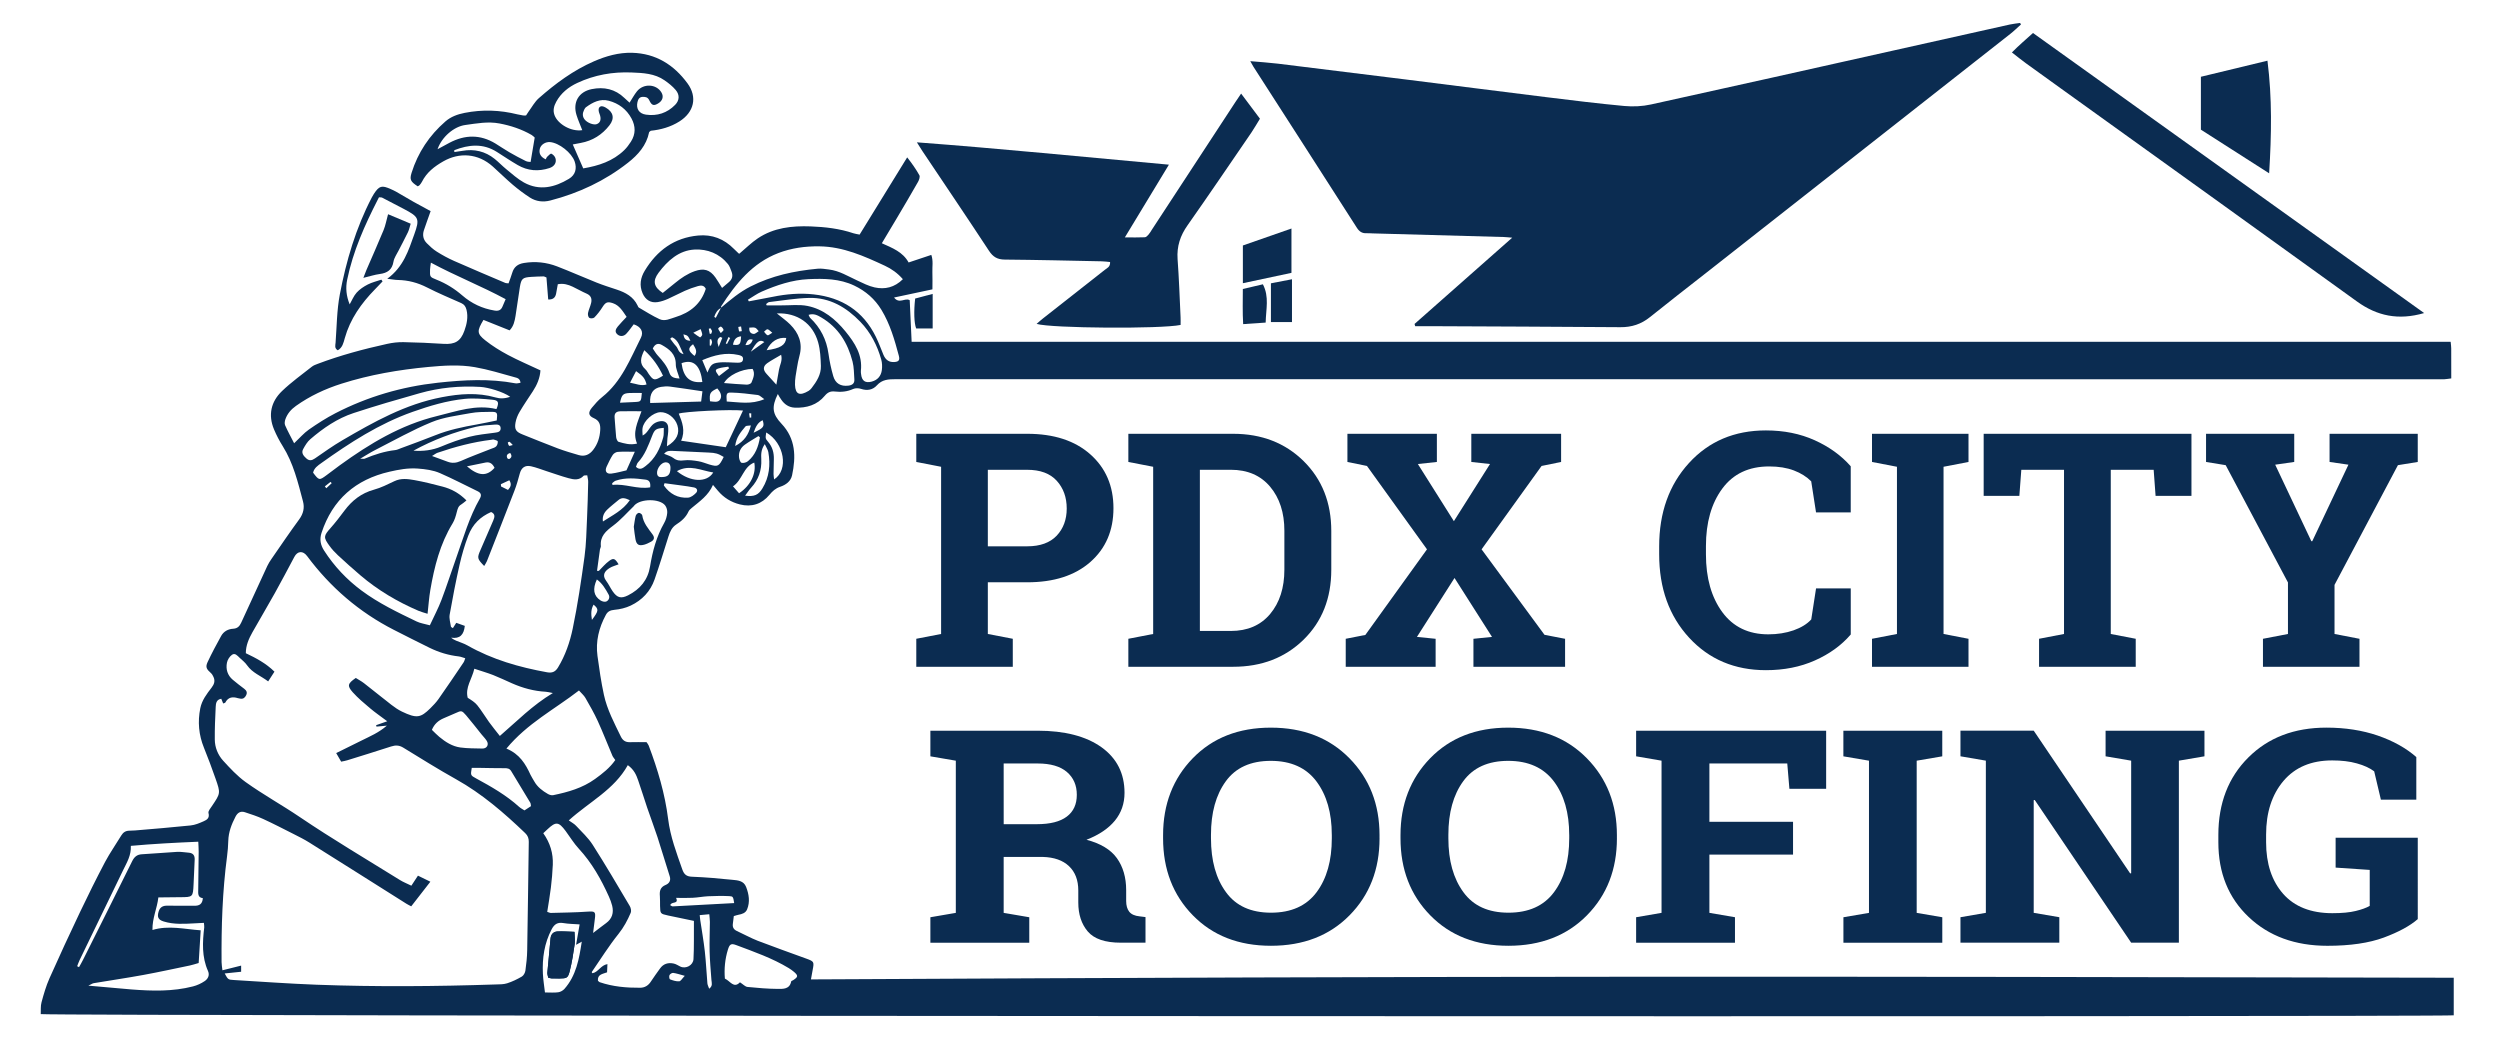
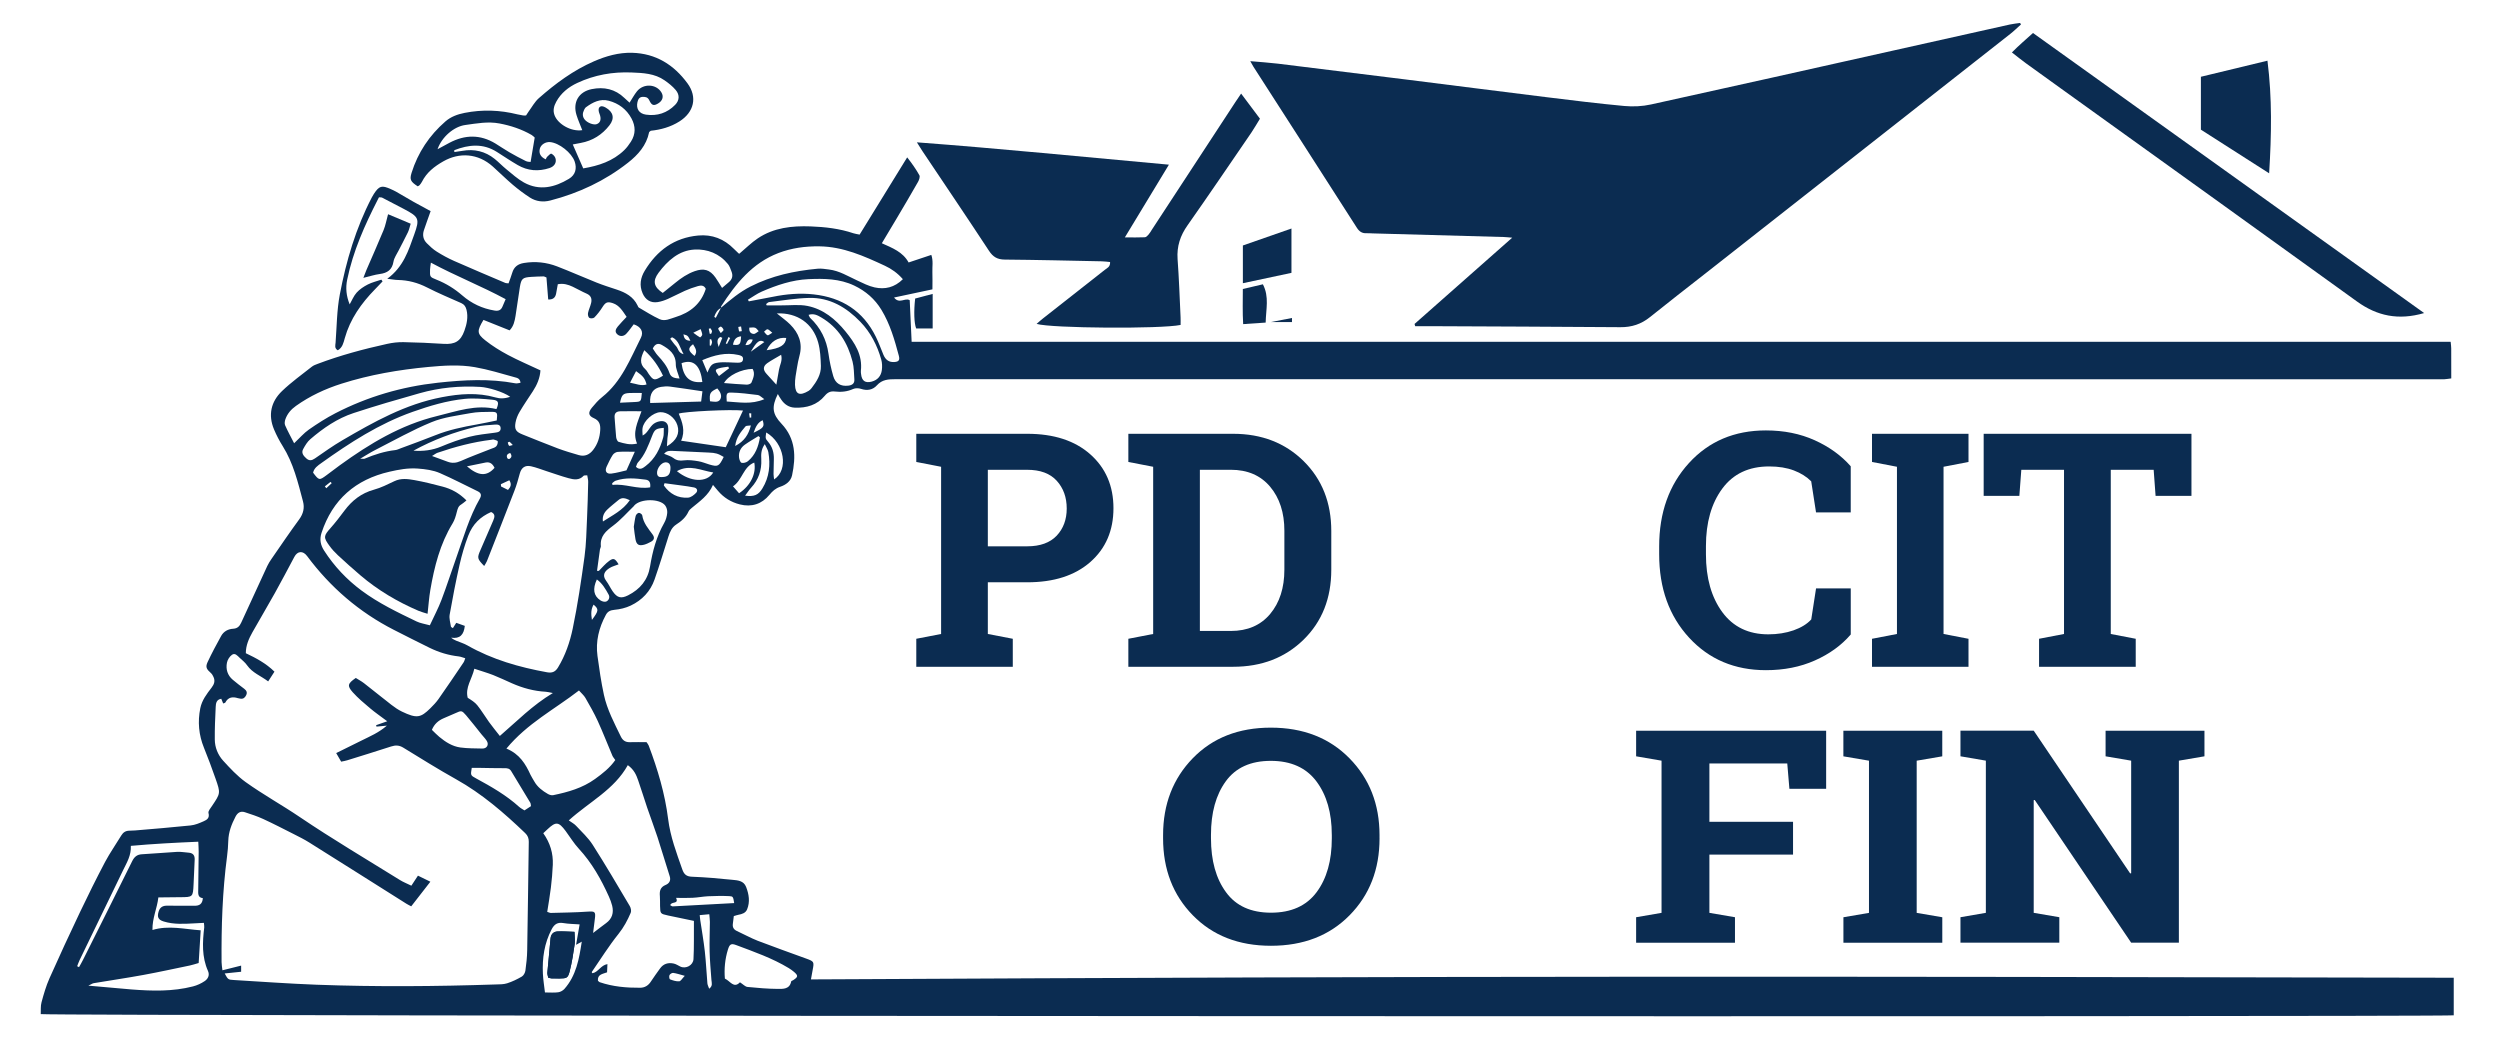
<svg xmlns="http://www.w3.org/2000/svg" version="1.1" id="Layer_1" x="0px" y="0px" width="120px" height="50px" viewBox="8 0 120 50" enable-background="new 8 0 120 50" xml:space="preserve">
  <g>
    <g>
      <g>
        <path fill="#0B2C51" d="M45.336,18.912c-0.309,0.626-0.266,0.959,0.177,1.428c0.68,0.719,0.698,1.578,0.507,2.472     c-0.063,0.294-0.299,0.462-0.571,0.553c-0.223,0.075-0.37,0.209-0.519,0.39c-0.366,0.443-0.854,0.599-1.417,0.457     c-0.417-0.105-0.774-0.323-1.054-0.656c-0.067-0.079-0.133-0.158-0.236-0.281c-0.218,0.506-0.636,0.787-1.018,1.105     c-0.06,0.05-0.126,0.106-0.157,0.174c-0.125,0.276-0.338,0.462-0.586,0.621c-0.213,0.137-0.306,0.351-0.378,0.581     c-0.217,0.689-0.428,1.379-0.666,2.061c-0.2,0.572-0.6,0.992-1.142,1.25c-0.241,0.115-0.519,0.181-0.787,0.205     c-0.197,0.019-0.319,0.078-0.408,0.242c-0.334,0.617-0.497,1.273-0.402,1.973c0.085,0.623,0.175,1.248,0.308,1.863     c0.153,0.711,0.497,1.354,0.812,2.004c0.091,0.188,0.224,0.277,0.434,0.271c0.261-0.008,0.523-0.002,0.799-0.002     c0.036,0.055,0.082,0.104,0.104,0.162c0.433,1.143,0.782,2.314,0.934,3.529c0.105,0.846,0.402,1.625,0.679,2.416     c0.087,0.25,0.208,0.346,0.479,0.354c0.643,0.024,1.285,0.082,1.925,0.147c0.254,0.025,0.543,0.039,0.66,0.343     c0.136,0.352,0.195,0.713,0.048,1.075c-0.072,0.177-0.242,0.228-0.416,0.261c-0.063,0.012-0.125,0.034-0.223,0.063     c-0.015,0.121-0.03,0.248-0.046,0.373c-0.022,0.164,0.042,0.273,0.196,0.344c0.334,0.152,0.657,0.334,0.999,0.468     c0.772,0.297,1.553,0.571,2.33,0.856c0.373,0.135,0.382,0.152,0.307,0.541c-0.027,0.139-0.051,0.279-0.083,0.457     c31.205-0.168,47.663-0.146,78.854-0.08c0,0.615,0,1.245,0,1.804c-0.324,0.086-115.401,0.038-115.824-0.058     c0.01-0.185-0.012-0.384,0.037-0.564c0.106-0.393,0.219-0.787,0.383-1.156c0.474-1.066,0.966-2.127,1.469-3.184     c0.384-0.805,0.78-1.605,1.197-2.396c0.233-0.438,0.524-0.851,0.781-1.276c0.091-0.15,0.211-0.226,0.384-0.228     c0.092-0.002,0.184-0.004,0.276-0.012c0.889-0.076,1.779-0.146,2.667-0.24c0.216-0.022,0.43-0.113,0.631-0.203     c0.15-0.067,0.292-0.153,0.227-0.394c-0.025-0.09,0.096-0.229,0.167-0.336c0.411-0.612,0.418-0.612,0.17-1.319     c-0.174-0.496-0.357-0.99-0.555-1.478c-0.25-0.615-0.306-1.246-0.176-1.895c0.078-0.387,0.313-0.691,0.545-0.992     c0.124-0.162,0.176-0.32,0.09-0.508c-0.031-0.068-0.069-0.141-0.124-0.188c-0.212-0.188-0.271-0.287-0.161-0.525     c0.198-0.426,0.423-0.842,0.651-1.256c0.123-0.221,0.332-0.334,0.584-0.348c0.199-0.013,0.301-0.119,0.379-0.291     c0.413-0.908,0.832-1.814,1.252-2.72c0.055-0.118,0.126-0.229,0.201-0.338c0.441-0.64,0.877-1.28,1.335-1.906     c0.196-0.269,0.259-0.55,0.179-0.854c-0.242-0.914-0.461-1.836-0.973-2.653c-0.16-0.255-0.301-0.525-0.418-0.803     c-0.292-0.695-0.148-1.334,0.383-1.843c0.444-0.426,0.95-0.788,1.434-1.171c0.08-0.063,0.185-0.1,0.283-0.137     c1.084-0.409,2.201-0.708,3.33-0.957c0.255-0.056,0.521-0.088,0.781-0.083c0.644,0.011,1.287,0.041,1.929,0.082     c0.541,0.034,0.815-0.12,0.997-0.627c0.116-0.323,0.188-0.655,0.103-1.004c-0.038-0.153-0.104-0.258-0.252-0.324     c-0.551-0.245-1.109-0.478-1.646-0.753c-0.445-0.228-0.903-0.348-1.398-0.358c-0.137-0.002-0.273-0.03-0.509-0.058     c0.782-0.572,1.021-1.362,1.293-2.121c0.277-0.768,0.225-0.848-0.498-1.231c-0.348-0.185-0.698-0.365-1.048-0.546     c-0.021-0.011-0.052-0.005-0.145-0.013c-0.003,0.006-0.027,0.054-0.052,0.102c-0.63,1.231-1.194,2.488-1.474,3.853     c-0.08,0.392-0.047,0.777,0.12,1.185c0.109-0.19,0.191-0.406,0.335-0.565c0.145-0.161,0.34-0.29,0.535-0.39     c0.203-0.104,0.433-0.157,0.651-0.232c0.019,0.028,0.038,0.057,0.057,0.085c-0.121,0.126-0.24,0.254-0.362,0.378     c-0.659,0.674-1.194,1.426-1.451,2.346c-0.064,0.23-0.112,0.456-0.336,0.582c-0.171-0.099-0.115-0.245-0.106-0.363     c0.058-0.773,0.059-1.558,0.203-2.314c0.308-1.615,0.769-3.19,1.536-4.659c0.03-0.058,0.063-0.115,0.099-0.17     c0.255-0.391,0.381-0.426,0.811-0.231c0.084,0.038,0.169,0.074,0.249,0.12c0.285,0.164,0.566,0.333,0.853,0.495     c0.272,0.153,0.55,0.299,0.812,0.442c-0.112,0.318-0.223,0.616-0.323,0.917c-0.077,0.231-0.034,0.449,0.138,0.622     c0.147,0.148,0.303,0.295,0.479,0.405c0.266,0.167,0.545,0.32,0.832,0.447c0.816,0.361,1.64,0.707,2.461,1.057     c0.034,0.015,0.076,0.01,0.153,0.019c0.059-0.166,0.125-0.333,0.176-0.505c0.084-0.286,0.272-0.426,0.564-0.473     c0.547-0.089,1.08-0.032,1.59,0.164c0.637,0.245,1.261,0.524,1.896,0.777c0.316,0.126,0.643,0.229,0.966,0.336     c0.423,0.14,0.798,0.34,1.002,0.766c0.017,0.036,0.032,0.082,0.062,0.099c0.327,0.19,0.648,0.396,0.99,0.554     c0.256,0.119,0.512-0.021,0.764-0.097c0.711-0.217,1.227-0.635,1.457-1.358c-0.087-0.184-0.241-0.169-0.377-0.131     c-0.213,0.06-0.424,0.136-0.627,0.226c-0.276,0.122-0.542,0.27-0.818,0.391c-0.155,0.068-0.32,0.125-0.487,0.151     c-0.334,0.053-0.587-0.109-0.722-0.418c-0.168-0.385-0.104-0.75,0.103-1.091c0.585-0.968,1.417-1.581,2.564-1.687     c0.664-0.062,1.242,0.161,1.714,0.641c0.073,0.075,0.149,0.147,0.227,0.218c0.018,0.016,0.047,0.018,0.034,0.013     c0.305-0.256,0.575-0.527,0.886-0.736c0.766-0.514,1.642-0.607,2.534-0.574c0.696,0.026,1.389,0.105,2.056,0.33     c0.086,0.029,0.178,0.039,0.297,0.064c0.752-1.221,1.502-2.437,2.283-3.707c0.234,0.294,0.424,0.57,0.586,0.858     c0.041,0.073-0.014,0.228-0.066,0.32c-0.324,0.571-0.66,1.136-0.994,1.702c-0.24,0.404-0.482,0.807-0.742,1.242     c0.507,0.228,1.008,0.417,1.285,0.923c0.377-0.126,0.721-0.241,1.09-0.364c0.1,0.286,0.041,0.561,0.051,0.829     c0.01,0.262,0.002,0.524,0.002,0.825c-0.609,0.13-1.203,0.256-1.842,0.392c0.253,0.332,0.527-0.006,0.752,0.129     c0.029,0.642,0.06,1.293,0.092,1.996c24.65,0,49.254,0,73.873,0c0.014,0.14,0.027,0.229,0.027,0.318     c0.002,0.472,0.002,0.943,0.002,1.44c-0.131,0.016-0.229,0.035-0.33,0.04c-0.131,0.006-0.264,0.001-0.395,0.001     c-24.652,0-49.304,0-73.956-0.003c-0.336,0-0.638,0.014-0.889,0.295c-0.195,0.218-0.466,0.269-0.762,0.169     c-0.113-0.038-0.268-0.043-0.372,0.004c-0.288,0.131-0.582,0.159-0.886,0.123c-0.201-0.024-0.343,0.039-0.477,0.2     c-0.372,0.451-0.88,0.597-1.443,0.575c-0.279-0.011-0.498-0.156-0.653-0.389C45.439,19.103,45.392,19.01,45.336,18.912z      M42.609,14.771c0.446-0.377,0.884-0.748,1.421-1.021c1.019-0.517,2.096-0.747,3.214-0.852c0.18-0.017,0.366,0.016,0.547,0.038     c0.495,0.06,0.911,0.322,1.352,0.525c0.273,0.126,0.548,0.271,0.838,0.334c0.494,0.108,0.955,0.006,1.357-0.394     c-0.257-0.294-0.545-0.497-0.863-0.645c-1.001-0.465-2.004-0.917-3.145-0.932c-0.68-0.009-1.338,0.081-1.967,0.322     c-1.254,0.482-2.047,1.471-2.747,2.556c-0.012,0.018,0,0.05,0.001,0.076c-0.188,0.092-0.275,0.253-0.333,0.433     c0.024,0.016,0.049,0.031,0.074,0.046C42.442,15.096,42.525,14.933,42.609,14.771z M30.332,31.596     c-0.116-0.033-0.213-0.076-0.313-0.088c-0.489-0.055-0.952-0.195-1.392-0.41c-0.577-0.283-1.15-0.574-1.722-0.865     c-1.668-0.852-3.048-2.043-4.165-3.543c-0.2-0.268-0.46-0.246-0.612,0.041c-0.308,0.58-0.614,1.16-0.933,1.734     c-0.352,0.631-0.722,1.252-1.077,1.881c-0.173,0.31-0.318,0.629-0.319,1.008c0.495,0.236,0.968,0.484,1.375,0.886     c-0.098,0.151-0.188,0.291-0.302,0.467c-0.356-0.269-0.758-0.41-1.011-0.772c-0.096-0.14-0.235-0.246-0.36-0.363     c-0.104-0.098-0.222-0.248-0.367-0.141c-0.114,0.081-0.214,0.237-0.241,0.379c-0.061,0.313,0.026,0.604,0.278,0.817     c0.179,0.154,0.369,0.295,0.556,0.438c0.106,0.082,0.153,0.175,0.088,0.306c-0.058,0.119-0.141,0.188-0.28,0.164     c-0.039-0.007-0.079-0.013-0.116-0.023c-0.252-0.079-0.465-0.053-0.602,0.207c-0.013,0.025-0.064,0.029-0.104,0.048     c-0.032-0.078-0.061-0.148-0.092-0.226c-0.233,0.037-0.259,0.217-0.267,0.383c-0.025,0.522-0.05,1.05-0.044,1.574     c0.004,0.377,0.146,0.731,0.397,1.01c0.333,0.365,0.678,0.738,1.078,1.027c0.841,0.604,1.751,1.104,2.611,1.687     c1.566,1.059,3.197,2.021,4.803,3.02c0.152,0.096,0.321,0.16,0.547,0.271c0.109-0.166,0.21-0.32,0.316-0.482     c0.232,0.113,0.403,0.197,0.596,0.291c-0.322,0.414-0.616,0.793-0.919,1.182c-0.096-0.051-0.166-0.084-0.231-0.125     c-1.556-0.98-3.109-1.965-4.667-2.941c-0.233-0.146-0.481-0.27-0.728-0.395c-0.491-0.248-0.98-0.502-1.48-0.732     c-0.284-0.131-0.584-0.229-0.883-0.326c-0.202-0.063-0.344,0.019-0.446,0.216c-0.189,0.364-0.334,0.737-0.346,1.157     c-0.007,0.25-0.026,0.5-0.059,0.746c-0.223,1.687-0.277,3.379-0.263,5.074c0.001,0.123,0.024,0.244,0.041,0.396     c0.328-0.082,0.601-0.15,0.898-0.225c0,0.112,0,0.196,0,0.295c-0.267,0.026-0.517,0.055-0.789,0.082     c0.158,0.289,0.157,0.299,0.441,0.315c1.324,0.08,2.648,0.176,3.973,0.226c2.864,0.106,5.729,0.082,8.593-0.013     c0.184-0.006,0.376,0,0.547-0.055c0.246-0.078,0.484-0.193,0.708-0.324c0.086-0.049,0.157-0.183,0.172-0.285     c0.046-0.325,0.081-0.653,0.086-0.979c0.031-1.734,0.05-3.469,0.076-5.203c0.002-0.166-0.044-0.297-0.171-0.418     c-1.017-0.975-2.076-1.891-3.316-2.584c-0.858-0.479-1.693-1.002-2.532-1.516c-0.199-0.123-0.375-0.13-0.593-0.058     c-0.698,0.229-1.402,0.442-2.104,0.662c-0.085,0.026-0.174,0.041-0.29,0.065c-0.08-0.137-0.154-0.268-0.238-0.412     c0.437-0.217,0.836-0.41,1.233-0.61c0.395-0.197,0.806-0.367,1.2-0.707c-0.214,0.021-0.356,0.032-0.499,0.047     c-0.006-0.022-0.012-0.047-0.018-0.069c0.153-0.054,0.306-0.107,0.534-0.188c-0.323-0.242-0.582-0.42-0.82-0.621     c-0.29-0.244-0.584-0.49-0.836-0.771c-0.279-0.313-0.241-0.42,0.147-0.687c0.125,0.08,0.265,0.153,0.389,0.248     c0.282,0.215,0.553,0.444,0.835,0.66c0.324,0.243,0.63,0.534,0.991,0.707c0.709,0.34,0.898,0.299,1.362-0.158     c0.14-0.14,0.279-0.283,0.391-0.442c0.408-0.58,0.805-1.169,1.202-1.757C30.287,31.746,30.299,31.68,30.332,31.596z      M36.188,22.816c-0.099,0.009-0.153-0.002-0.172,0.019c-0.213,0.235-0.478,0.187-0.73,0.117     c-0.354-0.097-0.699-0.223-1.049-0.335c-0.25-0.081-0.495-0.18-0.75-0.236c-0.292-0.064-0.464,0.074-0.539,0.355     c-0.074,0.278-0.154,0.557-0.257,0.825c-0.434,1.127-0.877,2.25-1.319,3.375c-0.032,0.078-0.084,0.15-0.131,0.232     c-0.338-0.35-0.344-0.387-0.179-0.766c0.204-0.469,0.403-0.941,0.611-1.41c0.077-0.174,0.107-0.323-0.1-0.415     c-0.515,0.228-0.884,0.578-1.098,1.139c-0.173,0.451-0.309,0.923-0.416,1.394c-0.18,0.793-0.334,1.592-0.475,2.393     c-0.032,0.184,0.033,0.385,0.061,0.576c0.003,0.023,0.053,0.041,0.094,0.072c0.054-0.086,0.101-0.16,0.162-0.256     c0.146,0.053,0.284,0.104,0.41,0.147c-0.047,0.428-0.231,0.629-0.656,0.567c0.088,0.074,0.164,0.109,0.241,0.144     c0.181,0.076,0.373,0.131,0.542,0.228c1.192,0.678,2.485,1.047,3.824,1.289c0.241,0.043,0.393-0.021,0.521-0.229     c0.353-0.58,0.572-1.22,0.707-1.865c0.238-1.143,0.408-2.301,0.567-3.457c0.084-0.608,0.091-1.23,0.121-1.845     c0.027-0.578,0.042-1.155,0.055-1.733C36.237,23.041,36.207,22.941,36.188,22.816z M38.078,15.209     c-0.195-0.283-0.345-0.549-0.656-0.655c-0.269-0.092-0.358-0.045-0.509,0.195c-0.11,0.176-0.241,0.343-0.385,0.491     c-0.044,0.046-0.188,0.055-0.242,0.017c-0.052-0.036-0.077-0.16-0.061-0.235c0.034-0.165,0.114-0.32,0.151-0.485     c0.044-0.198-0.009-0.354-0.221-0.444c-0.229-0.098-0.444-0.228-0.67-0.333c-0.214-0.099-0.436-0.169-0.71-0.118     c-0.027,0.155-0.052,0.307-0.083,0.458c-0.039,0.191-0.152,0.284-0.378,0.275c-0.03-0.373-0.058-0.721-0.084-1.057     c-0.071-0.026-0.107-0.052-0.143-0.051c-0.197,0.004-0.394,0.01-0.59,0.023c-0.408,0.027-0.474,0.08-0.541,0.477     c-0.078,0.466-0.133,0.936-0.211,1.402c-0.041,0.242-0.088,0.488-0.284,0.688c-0.425-0.17-0.845-0.338-1.254-0.502     c-0.316,0.525-0.322,0.657,0.086,0.981c0.336,0.268,0.709,0.498,1.089,0.701c0.496,0.264,1.016,0.484,1.56,0.74     c-0.023,0.364-0.162,0.694-0.366,1.005c-0.216,0.33-0.439,0.655-0.639,0.994c-0.091,0.155-0.162,0.334-0.193,0.51     c-0.057,0.329,0.028,0.445,0.342,0.569c0.561,0.222,1.119,0.454,1.684,0.666c0.331,0.124,0.672,0.224,1.012,0.323     c0.287,0.083,0.514-0.021,0.692-0.252c0.216-0.281,0.318-0.604,0.337-0.951c0.013-0.244-0.028-0.449-0.307-0.57     c-0.265-0.115-0.28-0.274-0.093-0.502c0.15-0.182,0.308-0.364,0.492-0.51c0.936-0.743,1.346-1.828,1.859-2.844     c0.148-0.292-0.002-0.538-0.344-0.649c-0.117,0.151-0.225,0.316-0.359,0.456c-0.129,0.135-0.304,0.135-0.424,0.028     c-0.151-0.133-0.069-0.268,0.021-0.381C37.778,15.519,37.919,15.382,38.078,15.209z M38.135,36.727     c-0.656,1.181-1.833,1.748-2.834,2.652c0.139,0.1,0.261,0.162,0.348,0.256c0.277,0.297,0.585,0.578,0.802,0.918     c0.615,0.963,1.193,1.949,1.776,2.934c0.054,0.089,0.086,0.238,0.048,0.326c-0.154,0.359-0.333,0.699-0.587,1.015     c-0.466,0.58-0.861,1.217-1.285,1.832c-0.003,0.004,0.01,0.021,0.029,0.055c0.283-0.043,0.403-0.387,0.725-0.438     c-0.007,0.151-0.012,0.276-0.018,0.395c-0.222,0.082-0.466,0.1-0.439,0.402c0.028,0.023,0.054,0.061,0.088,0.072     c0.629,0.215,1.282,0.271,1.941,0.266c0.222-0.002,0.396-0.109,0.52-0.307c0.133-0.211,0.287-0.408,0.429-0.613     c0.164-0.234,0.395-0.299,0.659-0.242c0.111,0.023,0.213,0.094,0.319,0.145c0.267,0.127,0.613-0.061,0.631-0.354     c0.018-0.289,0.017-0.578,0.02-0.867c0.003-0.313,0.001-0.625,0.001-0.971c-0.421-0.089-0.831-0.171-1.239-0.259     c-0.376-0.082-0.376-0.086-0.386-0.459c-0.004-0.157,0.004-0.315-0.009-0.473c-0.021-0.24,0.016-0.428,0.277-0.535     c0.161-0.065,0.264-0.203,0.196-0.416c-0.201-0.623-0.383-1.252-0.586-1.875c-0.155-0.475-0.334-0.94-0.495-1.414     c-0.148-0.434-0.279-0.875-0.432-1.309C38.544,37.201,38.438,36.947,38.135,36.727z M32.308,35.932     c0.631,0.258,0.919,0.738,1.158,1.262c0.049,0.105,0.119,0.203,0.176,0.308c0.152,0.274,0.393,0.457,0.656,0.608     c0.073,0.043,0.177,0.074,0.256,0.058c0.711-0.146,1.408-0.344,2.006-0.776c0.359-0.259,0.71-0.533,0.974-0.91     c-0.055-0.082-0.11-0.14-0.139-0.207c-0.236-0.558-0.454-1.119-0.704-1.668c-0.174-0.381-0.385-0.746-0.593-1.109     c-0.068-0.119-0.182-0.213-0.308-0.355C34.618,34.049,33.307,34.723,32.308,35.932z M28.633,30.014     c0.205-0.443,0.41-0.826,0.562-1.229c0.256-0.675,0.474-1.361,0.716-2.041c0.339-0.951,0.615-1.927,1.121-2.811     c0.09-0.157,0.066-0.271-0.102-0.352c-0.602-0.291-1.195-0.602-1.807-0.869c-0.333-0.146-0.697-0.193-1.071-0.221     c-0.472-0.035-0.919,0.051-1.361,0.152c-1.622,0.373-2.729,1.331-3.257,2.933c-0.104,0.315-0.049,0.588,0.125,0.856     c0.482,0.746,1.079,1.383,1.794,1.914c0.817,0.607,1.729,1.045,2.638,1.482C28.174,29.918,28.387,29.945,28.633,30.014z      M22.118,21.277c0.269-0.254,0.466-0.488,0.708-0.657c0.409-0.285,0.832-0.557,1.274-0.785c1.544-0.795,3.182-1.275,4.914-1.464     c1.248-0.136,2.487-0.206,3.729,0.029c0.076,0.014,0.16-0.016,0.241-0.026c-0.016-0.214-0.173-0.237-0.284-0.268     c-0.631-0.174-1.261-0.37-1.904-0.482c-0.738-0.129-1.485-0.08-2.235-0.01c-1.418,0.134-2.812,0.371-4.17,0.803     c-0.781,0.248-1.516,0.59-2.187,1.068c-0.235,0.167-0.409,0.37-0.504,0.635c-0.032,0.089-0.05,0.212-0.015,0.292     C21.811,20.7,21.964,20.974,22.118,21.277z M34.077,39.994c0.334,0.471,0.479,0.971,0.458,1.51     c-0.015,0.367-0.048,0.734-0.092,1.1c-0.046,0.388-0.116,0.771-0.176,1.166c0.076,0.023,0.125,0.051,0.174,0.051     c0.59-0.018,1.181-0.021,1.769-0.063c0.342-0.022,0.39-0.002,0.343,0.349c-0.026,0.201-0.05,0.399-0.084,0.676     c0.252-0.191,0.435-0.336,0.624-0.473c0.292-0.213,0.374-0.498,0.291-0.836c-0.037-0.15-0.095-0.302-0.159-0.443     c-0.374-0.83-0.815-1.615-1.44-2.291c-0.239-0.258-0.424-0.566-0.636-0.853c-0.333-0.446-0.466-0.461-0.867-0.084     C34.225,39.854,34.169,39.906,34.077,39.994z M15.318,44.639c0.785-0.234,1.523-0.039,2.315,0.016     c-0.035,0.562-0.066,1.066-0.097,1.57c-0.173,0.049-0.297,0.092-0.425,0.119c-0.746,0.154-1.49,0.318-2.239,0.455     c-0.788,0.145-1.581,0.26-2.372,0.393c-0.07,0.013-0.135,0.062-0.259,0.119c0.746,0.064,1.413,0.129,2.08,0.183     c0.986,0.077,1.971,0.103,2.94-0.146c0.198-0.051,0.396-0.141,0.565-0.256c0.155-0.105,0.249-0.281,0.158-0.484     c-0.302-0.676-0.265-1.381-0.181-2.092c0.007-0.059-0.008-0.121-0.016-0.219c-0.164,0.008-0.304,0.016-0.445,0.023     c-0.499,0.027-1,0.061-1.487-0.09c-0.264-0.08-0.321-0.215-0.24-0.478c0.065-0.211,0.205-0.285,0.416-0.28     c0.434,0.008,0.868-0.002,1.301,0.004c0.229,0.002,0.384-0.072,0.404-0.365c-0.256-0.029-0.222-0.234-0.221-0.418     c0.005-0.605,0.016-1.209,0.021-1.814c0.001-0.15-0.011-0.301-0.019-0.477c-1.108,0.047-2.164,0.102-3.237,0.199     c0.021,0.455-0.189,0.795-0.36,1.146c-0.699,1.442-1.398,2.885-2.095,4.328c-0.047,0.098-0.082,0.2-0.122,0.303     c0.03,0.015,0.06,0.029,0.089,0.045c0.065-0.116,0.134-0.231,0.194-0.354c0.787-1.573,1.576-3.147,2.355-4.727     c0.104-0.209,0.23-0.326,0.474-0.338c0.564-0.029,1.127-0.084,1.69-0.115c0.182-0.01,0.366,0.027,0.549,0.039     c0.212,0.016,0.3,0.131,0.29,0.338c-0.02,0.396-0.034,0.787-0.053,1.183c-0.03,0.614-0.03,0.614-0.661,0.616     c-0.337,0.002-0.675,0.006-1.029,0.011C15.54,43.611,15.307,44.066,15.318,44.639z M36.657,27.4c0.029,0,0.057,0.002,0.086,0.004     c0.166-0.164,0.316-0.35,0.502-0.484c0.206-0.15,0.279-0.109,0.448,0.168c-0.146,0.059-0.302,0.096-0.431,0.176     c-0.238,0.148-0.372,0.342-0.165,0.617c0.117,0.156,0.199,0.34,0.311,0.502c0.216,0.313,0.402,0.363,0.74,0.193     c0.572-0.291,0.947-0.73,1.054-1.383c0.12-0.73,0.307-1.438,0.678-2.089c0.083-0.144,0.132-0.318,0.147-0.483     c0.011-0.119-0.028-0.271-0.102-0.364c-0.267-0.336-1.183-0.324-1.477,0.004c-0.009,0.01-0.014,0.023-0.023,0.032     c-0.33,0.317-0.634,0.671-0.999,0.942c-0.347,0.259-0.63,0.508-0.585,0.981c0.004,0.05-0.034,0.101-0.042,0.152     C36.75,26.713,36.704,27.057,36.657,27.4z M43.9,14.386c0.015,0.026,0.029,0.053,0.044,0.079c0.385-0.073,0.771-0.142,1.156-0.22     c0.648-0.131,1.298-0.188,1.959-0.114c1.355,0.151,2.374,0.796,2.982,2.035c0.139,0.282,0.245,0.58,0.366,0.87     c0.104,0.244,0.271,0.356,0.513,0.342c0.216-0.012,0.281-0.087,0.224-0.302c-0.203-0.762-0.42-1.519-0.835-2.203     c-0.317-0.522-0.756-0.902-1.304-1.164c-0.701-0.335-1.458-0.343-2.203-0.309c-0.778,0.035-1.521,0.286-2.236,0.596     C44.332,14.098,44.121,14.255,43.9,14.386z M32.49,19.046c-0.343-0.242-1.054-0.451-1.428-0.474     c-0.991-0.06-1.967,0.034-2.921,0.303c-1.061,0.299-2.12,0.607-3.167,0.951c-0.783,0.257-1.458,0.723-2.08,1.257     c-0.144,0.123-0.248,0.302-0.341,0.471c-0.101,0.183,0.01,0.321,0.145,0.444c0.142,0.131,0.266,0.113,0.42,0.006     c0.432-0.299,0.861-0.605,1.314-0.87c1.509-0.881,3.024-1.734,4.78-2.069c0.871-0.166,1.712-0.233,2.569,0.011     C31.995,19.138,32.212,19.142,32.49,19.046z M34.537,33.266c-0.161-0.029-0.247-0.057-0.334-0.061     c-0.571-0.031-1.112-0.178-1.632-0.408c-0.299-0.131-0.595-0.275-0.9-0.395c-0.277-0.107-0.563-0.189-0.903-0.303     c-0.116,0.504-0.447,0.897-0.318,1.395c0.174,0.109,0.343,0.213,0.459,0.357c0.204,0.254,0.372,0.539,0.563,0.805     c0.159,0.219,0.332,0.43,0.52,0.67C32.823,34.609,33.555,33.854,34.537,33.266z M31.83,19.636     c0.132-0.316,0.102-0.42-0.188-0.448c-0.441-0.043-0.892-0.085-1.331-0.042c-0.863,0.086-1.694,0.336-2.51,0.625     c-1.601,0.567-3.009,1.479-4.379,2.458c-0.165,0.117-0.347,0.24-0.393,0.46c0.286,0.377,0.295,0.379,0.652,0.115     c0.211-0.156,0.418-0.317,0.631-0.471c1.431-1.036,2.929-1.94,4.669-2.363C29.921,19.741,30.846,19.399,31.83,19.636z      M43.518,47.15c0.155,0.1,0.252,0.211,0.36,0.223c0.482,0.049,0.968,0.09,1.452,0.094c0.259,0.002,0.575,0.02,0.647-0.359     c0.005-0.024,0.063-0.039,0.095-0.059c0.24-0.156,0.248-0.217,0.043-0.396c-0.079-0.067-0.166-0.129-0.255-0.184     c-0.792-0.479-1.662-0.781-2.521-1.104c-0.246-0.092-0.318-0.047-0.4,0.219c-0.14,0.455-0.184,0.924-0.145,1.389     C43.048,47.084,43.218,47.465,43.518,47.15z M44.773,14.595c0.009,0.021,0.019,0.042,0.027,0.063c0.235,0,0.47-0.001,0.705,0     c0.418,0.004,0.85-0.053,1.253,0.027c0.763,0.153,1.34,0.631,1.828,1.228c0.451,0.553,0.822,1.129,0.736,1.889     c-0.006,0.052,0.004,0.105,0.01,0.157c0.035,0.321,0.196,0.44,0.508,0.359c0.285-0.074,0.453-0.273,0.489-0.557     c0.021-0.165,0.015-0.346-0.03-0.505c-0.191-0.68-0.51-1.299-1.003-1.81c-0.672-0.696-1.469-1.171-2.464-1.146     c-0.639,0.016-1.276,0.126-1.914,0.2C44.867,14.506,44.821,14.563,44.773,14.595z M40.694,21.154     c0.745,0.109,1.437,0.209,2.143,0.313c0.279-0.593,0.549-1.17,0.827-1.76c-0.564-0.067-2.864,0.046-3.083,0.149     C40.751,20.268,40.906,20.687,40.694,21.154z M39.812,14.061c0.209-0.169,0.404-0.323,0.596-0.481     c0.286-0.235,0.586-0.439,0.939-0.564c0.436-0.153,0.726-0.074,0.993,0.302c0.111,0.157,0.207,0.325,0.319,0.503     c0.117-0.1,0.213-0.186,0.314-0.267c0.177-0.142,0.222-0.319,0.137-0.526c-0.049-0.121-0.088-0.254-0.168-0.352     c-0.41-0.507-0.988-0.729-1.599-0.698c-0.755,0.038-1.3,0.535-1.733,1.115C39.309,13.498,39.387,13.778,39.812,14.061z      M45.287,15.043c0.245,0.201,0.459,0.349,0.64,0.53c0.416,0.417,0.611,0.907,0.448,1.503c-0.051,0.189-0.09,0.383-0.12,0.577     c-0.042,0.271-0.104,0.545-0.095,0.816c0.017,0.477,0.236,0.541,0.651,0.294c0.055-0.033,0.104-0.081,0.144-0.132     c0.243-0.316,0.461-0.654,0.448-1.066c-0.012-0.376-0.03-0.765-0.13-1.125C47.016,15.521,46.27,15.003,45.287,15.043z      M25.29,22.018c0.139,0,0.181,0.012,0.212-0.001c0.474-0.199,0.958-0.354,1.472-0.413c0.089-0.01,0.175-0.054,0.261-0.086     c0.551-0.206,1.106-0.404,1.652-0.623c0.65-0.261,1.328-0.403,2.013-0.523c0.32-0.056,0.637-0.128,0.944-0.19     c0.044-0.383,0.031-0.415-0.284-0.413c-0.327,0.002-0.66,0.002-0.979,0.062c-0.63,0.117-1.286,0.193-1.87,0.434     c-0.93,0.383-1.812,0.883-2.71,1.34C25.783,21.715,25.579,21.849,25.29,22.018z M46.811,15.113     c0.035,0.066,0.049,0.12,0.083,0.152c0.491,0.469,0.779,1.036,0.873,1.712c0.05,0.362,0.127,0.724,0.229,1.076     c0.104,0.359,0.362,0.5,0.722,0.458c0.182-0.021,0.305-0.101,0.291-0.297c-0.02-0.287-0.016-0.582-0.086-0.856     c-0.23-0.894-0.684-1.643-1.505-2.122C47.24,15.131,47.057,15.033,46.811,15.113z M28.731,35.033     c0.131,0.125,0.238,0.24,0.357,0.338c0.297,0.246,0.624,0.455,1.008,0.508c0.348,0.047,0.703,0.043,1.055,0.051     c0.221,0.006,0.331-0.188,0.211-0.373c-0.071-0.111-0.166-0.205-0.249-0.307c-0.248-0.307-0.487-0.621-0.744-0.92     c-0.204-0.234-0.226-0.227-0.5-0.102c-0.191,0.086-0.385,0.166-0.578,0.25C29.041,34.586,28.847,34.752,28.731,35.033z      M28.682,12.607c-0.019,0.157-0.037,0.244-0.04,0.332c-0.011,0.357-0.01,0.357,0.314,0.487c0.455,0.181,0.864,0.434,1.234,0.755     c0.445,0.386,0.959,0.629,1.545,0.725c0.185,0.03,0.307-0.011,0.381-0.183c0.045-0.106,0.09-0.211,0.155-0.363     C31.098,13.728,29.875,13.248,28.682,12.607z M33.487,38.695c-0.012-0.066-0.009-0.123-0.033-0.164     c-0.303-0.506-0.613-1.008-0.916-1.516c-0.082-0.136-0.196-0.144-0.336-0.142c-0.393,0.002-0.785-0.01-1.178-0.015     c-0.128-0.002-0.256,0-0.38,0c-0.061,0.361-0.061,0.359,0.211,0.507c0.728,0.395,1.446,0.805,2.063,1.364     c0.075,0.068,0.17,0.113,0.257,0.17C33.29,38.826,33.386,38.764,33.487,38.695z M35.822,44.371     c-0.28-0.021-0.531-0.021-0.774-0.063c-0.276-0.048-0.435,0.045-0.566,0.293c-0.355,0.674-0.458,1.391-0.423,2.137     c0.014,0.295,0.063,0.588,0.099,0.9c0.25,0,0.447,0.018,0.639-0.009c0.104-0.014,0.221-0.08,0.292-0.157     c0.569-0.64,0.708-1.438,0.836-2.273c-0.088,0.049-0.146,0.08-0.273,0.152C35.713,44.996,35.763,44.707,35.822,44.371z      M28.737,21.888c0.308,0.113,0.526,0.188,0.741,0.272c0.22,0.085,0.419,0.066,0.64-0.032c0.478-0.212,0.97-0.391,1.457-0.585     c0.084-0.034,0.186-0.057,0.243-0.119c0.053-0.056,0.083-0.16,0.074-0.237c-0.004-0.037-0.12-0.066-0.188-0.087     c-0.035-0.011-0.078,0.004-0.117,0.009c-0.888,0.108-1.747,0.337-2.591,0.626C28.936,21.755,28.885,21.798,28.737,21.888z      M41.717,18.782c-0.553-0.081-1.055-0.161-1.558-0.226c-0.141-0.018-0.29-0.009-0.43,0.014c-0.375,0.061-0.556,0.318-0.52,0.774     c0.811-0.023,1.624-0.046,2.446-0.07C41.678,19.093,41.694,18.967,41.717,18.782z M38.792,19.74     c-0.396,0-0.709-0.006-1.022,0.002c-0.184,0.005-0.289,0.092-0.269,0.301c0.031,0.313,0.04,0.629,0.074,0.942     c0.009,0.08,0.06,0.205,0.117,0.222c0.271,0.079,0.548,0.166,0.887,0.085C38.351,20.752,38.602,20.284,38.792,19.74z      M27.845,21.632c0.461,0.035,0.903-0.018,1.336-0.199c0.434-0.182,0.879-0.345,1.334-0.464c0.403-0.104,0.825-0.145,1.241-0.2     c0.143-0.019,0.276-0.041,0.275-0.209c0-0.189-0.164-0.188-0.29-0.178c-0.3,0.023-0.605,0.035-0.896,0.105     C29.801,20.738,28.797,21.109,27.845,21.632z M42.738,21.933c-0.276-0.165-0.391-0.196-0.718-0.21     c-0.574-0.025-1.149-0.053-1.723-0.08c-0.151-0.007-0.301-0.013-0.42,0.139c0.169,0.074,0.325,0.112,0.442,0.201     c0.16,0.123,0.308,0.142,0.506,0.115c0.226-0.03,0.465,0.004,0.694,0.041c0.179,0.028,0.35,0.104,0.526,0.156     C42.464,22.417,42.512,22.393,42.738,21.933z M40.012,21.422c0.474-0.281,0.625-0.62,0.502-1.012     c-0.114-0.362-0.476-0.638-0.819-0.625c-0.349,0.014-0.796,0.407-0.853,0.765c-0.019,0.116,0.002,0.237,0.004,0.356     c0.136-0.072,0.194-0.153,0.255-0.234c0.07-0.094,0.134-0.196,0.216-0.278c0.158-0.16,0.47-0.232,0.614-0.14     c0.172,0.109,0.145,0.294,0.143,0.461c-0.001,0.104-0.027,0.208-0.037,0.312C40.027,21.141,40.023,21.254,40.012,21.422z      M40.173,43.451c0.04,0.02,0.083,0.059,0.124,0.055c0.979-0.049,1.959-0.104,2.944-0.158c-0.05-0.299-0.049-0.324-0.235-0.334     c-0.338-0.016-0.678-0.008-1.017,0.006c-0.247,0.013-0.493,0.062-0.74,0.074c-0.249,0.014-0.498,0.004-0.797,0.004     C40.598,43.42,40.218,43.25,40.173,43.451z M39.862,20.538c-0.375,0.032-0.436,0.066-0.563,0.39     c-0.178,0.451-0.34,0.907-0.679,1.272c-0.048,0.052-0.062,0.135-0.094,0.21c0.187,0.177,0.334,0.059,0.462-0.039     c0.459-0.348,0.7-0.838,0.847-1.379C39.872,20.859,39.854,20.712,39.862,20.538z M43.765,23.792     c0.436,0.057,0.634-0.027,0.832-0.351c0.33-0.54,0.39-1.129,0.283-1.74c-0.021-0.117-0.098-0.223-0.17-0.382     c-0.187,0.263-0.179,0.501-0.168,0.729c0.024,0.524-0.131,0.976-0.488,1.362C43.951,23.521,43.87,23.651,43.765,23.792z      M38.471,21.684c-0.305,0-0.564-0.012-0.82,0.007c-0.085,0.006-0.193,0.074-0.24,0.146c-0.112,0.173-0.2,0.364-0.289,0.552     c-0.106,0.222-0.019,0.373,0.222,0.343c0.266-0.033,0.526-0.11,0.726-0.155C38.216,22.251,38.33,21.996,38.471,21.684z      M41.586,43.926c0.011,0.107,0.016,0.17,0.025,0.232c0.075,0.506,0.165,1.008,0.221,1.514c0.057,0.508,0.079,1.02,0.123,1.529     c0.006,0.078,0.05,0.154,0.085,0.258c0.183-0.137,0.12-0.279,0.109-0.418c-0.034-0.455-0.075-0.912-0.087-1.369     c-0.012-0.473,0.01-0.943,0.013-1.416c0-0.113-0.017-0.227-0.029-0.373C41.876,43.898,41.741,43.912,41.586,43.926z      M40.618,18.17c-0.072-0.26-0.182-0.472-0.18-0.682c0.003-0.493-0.31-0.727-0.673-0.932c-0.179-0.101-0.328-0.046-0.431,0.172     c0.075,0.108,0.145,0.236,0.241,0.339c0.234,0.252,0.449,0.511,0.563,0.845C40.215,18.138,40.416,18.154,40.618,18.17z      M44.778,20.758c-0.042,0.289-0.043,0.291,0.094,0.452c0.205,0.242,0.283,0.524,0.273,0.836     c-0.007,0.235-0.014,0.471-0.015,0.706c0,0.082,0.017,0.163,0.027,0.261C45.87,22.553,45.649,21.264,44.778,20.758z      M42.753,18.386c0.391,0.03,0.74,0.063,1.09,0.077c0.077,0.003,0.203-0.042,0.226-0.098c0.085-0.209,0.191-0.43,0.056-0.658     C43.587,17.716,42.955,18.017,42.753,18.386z M41.957,17.882c0.151-0.364,0.217-0.44,0.538-0.48     c0.154-0.02,0.313-0.012,0.469-0.01c0.144,0.002,0.287,0.019,0.43,0.018c0.117,0,0.254-0.002,0.271-0.159     c0.017-0.153-0.102-0.186-0.225-0.214c-0.599-0.133-1.153,0.006-1.731,0.251C41.801,17.51,41.879,17.696,41.957,17.882z      M42.883,19.272c0.595,0.032,1.169,0.158,1.804-0.112c-0.144-0.096-0.221-0.188-0.308-0.199     c-0.425-0.054-0.852-0.107-1.279-0.118C42.87,18.836,42.854,18.9,42.883,19.272z M38.927,16.81     c-0.173,0.35-0.259,0.643,0.052,0.917c0.067,0.059,0.106,0.148,0.159,0.223c0.232,0.326,0.281,0.333,0.686,0.083     C39.612,17.585,39.339,17.184,38.927,16.81z M44.477,20.994c-0.024-0.021-0.049-0.042-0.073-0.062     c-0.218,0.137-0.443,0.265-0.653,0.414c-0.205,0.146-0.304,0.36-0.277,0.611c0.01,0.093,0.059,0.239,0.121,0.257     c0.089,0.025,0.229-0.014,0.306-0.077C44.26,21.841,44.403,21.432,44.477,20.994z M39.898,23.194     c-0.019,0.067-0.039,0.101-0.03,0.114c0.283,0.4,0.671,0.613,1.16,0.579c0.134-0.009,0.282-0.124,0.383-0.229     c0.096-0.101,0.055-0.229-0.1-0.261c-0.204-0.042-0.411-0.067-0.617-0.096C40.427,23.264,40.16,23.229,39.898,23.194z      M40.492,22.615c0.641,0.527,1.436,0.57,1.744,0.064C41.649,22.587,41.097,22.272,40.492,22.615z M41.713,18.336     c-0.086-0.74-0.389-1.127-0.999-0.904C40.804,18.117,41.115,18.399,41.713,18.336z M43.475,23.676     c0.556-0.364,0.834-0.954,0.73-1.473c-0.531,0.206-0.564,0.83-1.021,1.142C43.301,23.479,43.392,23.582,43.475,23.676z      M45.265,18.464c0.047-0.269,0.089-0.499,0.128-0.729c0.037-0.217,0.177-0.421,0.101-0.705c-0.244,0.146-0.463,0.259-0.663,0.4     c-0.214,0.152-0.214,0.326-0.032,0.521C44.948,18.11,45.092,18.273,45.265,18.464z M39.209,23.393     c0.028-0.24-0.045-0.347-0.219-0.37c-0.482-0.064-0.966-0.112-1.439,0.051c-0.063,0.022-0.112,0.079-0.168,0.12     c0.005,0.028,0.01,0.055,0.015,0.083C38.003,23.204,38.58,23.498,39.209,23.393z M36.94,25.032     c0.453-0.298,0.951-0.526,1.291-1.022c-0.214-0.101-0.375-0.151-0.543-0.01c-0.179,0.151-0.367,0.293-0.535,0.456     C37.001,24.6,36.902,24.78,36.94,25.032z M30.414,22.384c0.558,0.479,0.959,0.488,1.324,0.072     c-0.086-0.179-0.211-0.297-0.428-0.255C31.031,22.254,30.753,22.314,30.414,22.384z M36.649,27.814     c-0.214,0.461-0.157,0.791,0.178,1.008c0.075,0.049,0.208,0.084,0.278,0.049c0.124-0.059,0.18-0.203,0.108-0.332     C37.064,28.271,36.913,28.002,36.649,27.814z M38.808,18.863c-0.224,0-0.417-0.009-0.609,0.002     c-0.295,0.018-0.36,0.089-0.439,0.465c0.241-0.011,0.472-0.021,0.703-0.033C38.774,19.28,38.774,19.279,38.808,18.863z      M39.772,22.899c0.296-0.002,0.408-0.123,0.411-0.441c0.001-0.18-0.089-0.275-0.251-0.265c-0.192,0.013-0.406,0.294-0.394,0.516     C39.546,22.86,39.632,22.914,39.772,22.899z M45.74,16.222c-0.404-0.044-0.733,0.162-0.943,0.589     C45.457,16.721,45.704,16.566,45.74,16.222z M38.531,17.814c-0.093,0.179-0.184,0.353-0.289,0.556     c0.293,0.051,0.529,0.169,0.792,0.086C38.963,18.168,38.871,18.049,38.531,17.814z M43.289,21.408     c0.443-0.233,0.638-0.543,0.754-0.987c-0.126,0.02-0.225,0.005-0.258,0.045C43.572,20.723,43.342,20.974,43.289,21.408z      M42.08,19.261c0.175,0.016,0.394,0.082,0.494-0.096c0.1-0.179-0.01-0.371-0.144-0.521C42.084,18.809,42.045,18.876,42.08,19.261     z M40.869,46.84c-0.239-0.064-0.395-0.119-0.555-0.141c-0.057-0.008-0.152,0.053-0.179,0.107     c-0.026,0.055-0.008,0.19,0.024,0.202c0.14,0.054,0.295,0.104,0.44,0.095C40.676,47.1,40.744,46.969,40.869,46.84z      M42.509,18.052c0.178-0.136,0.333-0.254,0.487-0.374c-0.014-0.025-0.027-0.051-0.041-0.077c-0.151,0.025-0.307,0.034-0.451,0.08     C42.31,17.744,42.312,17.781,42.509,18.052z M40.257,16.187c-0.029,0.023-0.058,0.047-0.087,0.071     c0.094,0.122,0.18,0.251,0.285,0.362c0.103,0.108,0.095,0.316,0.357,0.381C40.628,16.668,40.579,16.327,40.257,16.187z      M44.173,20.771c0.489-0.234,0.532-0.296,0.434-0.601C44.37,20.281,44.272,20.483,44.173,20.771z M32.042,23.241     c0.002,0.037,0.005,0.073,0.008,0.109c0.112,0.056,0.224,0.112,0.335,0.167c0.13-0.146,0.186-0.276,0.062-0.465     C32.306,23.117,32.174,23.179,32.042,23.241z M36.412,29.756c0.333-0.443,0.337-0.514,0.08-0.734     C36.37,29.232,36.362,29.449,36.412,29.756z M41.266,16.523c-0.259,0.191-0.244,0.309,0.071,0.562     C41.504,16.865,41.368,16.701,41.266,16.523z M43.183,16.547c0.329,0.037,0.368-0.004,0.389-0.402     C43.314,16.165,43.224,16.326,43.183,16.547z M43.968,15.726c-0.023,0.205,0.076,0.295,0.211,0.302     c0.077,0.004,0.159-0.085,0.239-0.132c-0.056-0.057-0.102-0.138-0.169-0.163C44.173,15.704,44.077,15.726,43.968,15.726z      M44.689,16.418c-0.217-0.144-0.357-0.044-0.651,0.465C44.29,16.703,44.485,16.564,44.689,16.418z M41.277,15.971     c0.15,0.108,0.233,0.175,0.326,0.224c0.011,0.006,0.104-0.084,0.104-0.13c-0.001-0.083-0.043-0.165-0.074-0.266     C41.527,15.85,41.448,15.888,41.277,15.971z M45.069,15.972c-0.101-0.079-0.159-0.156-0.228-0.167     c-0.048-0.008-0.111,0.075-0.167,0.117c0.055,0.06,0.101,0.144,0.169,0.17C44.884,16.108,44.96,16.034,45.069,15.972z      M42.598,15.989c0.063-0.07,0.14-0.123,0.132-0.154c-0.015-0.062-0.068-0.126-0.124-0.159c-0.021-0.012-0.136,0.07-0.132,0.097     C42.485,15.837,42.541,15.895,42.598,15.989z M42.671,16.217c-0.032-0.015-0.064-0.03-0.096-0.045     c-0.159,0.09-0.168,0.224-0.08,0.482C42.575,16.454,42.623,16.335,42.671,16.217z M43.78,16.564     c0.212,0.014,0.29-0.095,0.354-0.258C43.898,16.233,43.859,16.395,43.78,16.564z M41.14,16.357     c-0.124-0.252-0.124-0.252-0.337-0.31C40.833,16.228,40.887,16.351,41.14,16.357z M43.572,15.668     c-0.045,0.009-0.09,0.017-0.134,0.026c0.011,0.072,0.018,0.146,0.038,0.216c0.002,0.007,0.085-0.01,0.13-0.016     C43.595,15.819,43.584,15.744,43.572,15.668z M32.488,21.741c-0.131,0.044-0.2,0.112-0.137,0.25     c0.011,0.024,0.074,0.052,0.093,0.042C32.566,21.964,32.582,21.87,32.488,21.741z M43.047,16.226     c-0.027-0.017-0.054-0.033-0.081-0.05c-0.043,0.103-0.086,0.206-0.129,0.309c0.02,0.009,0.04,0.018,0.06,0.026     C42.947,16.417,42.997,16.321,43.047,16.226z M32.614,21.361c-0.072-0.074-0.107-0.123-0.154-0.154     c-0.016-0.01-0.088,0.031-0.087,0.036c0.015,0.055,0.029,0.116,0.065,0.155C32.453,21.415,32.521,21.382,32.614,21.361z      M42.067,16.583c0.019,0.004,0.038,0.007,0.057,0.011c0.019-0.056,0.051-0.112,0.053-0.169c0.002-0.048-0.028-0.098-0.044-0.146     c-0.022,0.004-0.044,0.008-0.066,0.012C42.067,16.389,42.067,16.486,42.067,16.583z M23.593,23.346     c0.023,0.03,0.046,0.06,0.069,0.09c0.087-0.081,0.173-0.162,0.26-0.243c-0.019-0.021-0.037-0.042-0.056-0.063     C23.776,23.202,23.685,23.274,23.593,23.346z M42.067,16.022c0.023,0,0.046,0,0.069,0c0.014-0.044,0.045-0.091,0.038-0.131     c-0.009-0.049-0.051-0.092-0.078-0.137c-0.025,0.01-0.05,0.02-0.075,0.029C42.035,15.863,42.051,15.942,42.067,16.022z      M44.059,19.84c-0.034,0-0.068,0-0.102,0c0.01,0.069,0.02,0.138,0.029,0.207c0.024-0.002,0.049-0.005,0.073-0.007     C44.059,19.973,44.059,19.907,44.059,19.84z" />
        <path fill="#0B2C51" d="M75.898,15.55c1.539-1.36,3.078-2.72,4.688-4.141c-0.201-0.017-0.301-0.029-0.398-0.032     c-2.102-0.059-4.203-0.116-6.306-0.174c-0.092-0.002-0.185-0.013-0.274-0.008c-0.22,0.013-0.357-0.072-0.48-0.264     c-1.648-2.579-3.309-5.152-4.963-7.727c-0.041-0.064-0.076-0.133-0.152-0.268c0.482,0.043,0.906,0.069,1.326,0.12     c2.072,0.252,4.145,0.51,6.217,0.769c2.217,0.277,4.432,0.563,6.646,0.836c1.25,0.154,2.502,0.31,3.758,0.426     c0.425,0.04,0.873,0.019,1.289-0.073c3.873-0.849,7.74-1.72,11.611-2.584c1.869-0.418,3.74-0.837,5.611-1.253     c0.162-0.036,0.329-0.051,0.494-0.075c0.014,0.024,0.027,0.048,0.041,0.072c-0.171,0.152-0.333,0.314-0.514,0.455     c-4.896,3.85-9.795,7.697-14.693,11.544c-0.868,0.682-1.742,1.356-2.602,2.049c-0.42,0.338-0.879,0.488-1.418,0.483     c-3.075-0.024-6.15-0.034-9.227-0.049c-0.208-0.001-0.415,0-0.623,0C75.92,15.621,75.908,15.586,75.898,15.55z" />
        <path fill="#0B2C51" d="M64.669,15.597c-0.94,0.198-6.2,0.163-6.913-0.05c0.113-0.097,0.205-0.182,0.302-0.258     c0.992-0.78,1.985-1.557,2.976-2.339c0.104-0.083,0.264-0.136,0.25-0.373c-0.133-0.012-0.27-0.031-0.404-0.034     c-1.551-0.032-3.102-0.07-4.652-0.083c-0.355-0.003-0.563-0.127-0.758-0.424c-1.053-1.604-2.129-3.192-3.196-4.786     c-0.078-0.117-0.149-0.238-0.263-0.418c4.057,0.304,8.035,0.705,12.097,1.072c-0.713,1.176-1.394,2.299-2.115,3.491     c0.37,0,0.667,0.008,0.962-0.006c0.063-0.003,0.129-0.078,0.178-0.133c0.061-0.068,0.105-0.151,0.155-0.228     c1.338-2.045,2.676-4.09,4.015-6.135c0.078-0.12,0.16-0.236,0.271-0.401c0.312,0.414,0.598,0.796,0.904,1.206     c-0.139,0.224-0.267,0.451-0.412,0.666c-1.018,1.486-2.027,2.976-3.063,4.449c-0.35,0.497-0.521,1.009-0.479,1.62     c0.069,0.93,0.1,1.863,0.144,2.795C64.674,15.342,64.669,15.459,64.669,15.597z" />
        <path fill="#0B2C51" d="M124.359,15.027c-1.238,0.36-2.261,0.14-3.224-0.556c-4.729-3.416-9.471-6.815-14.207-10.221     c-0.565-0.407-1.133-0.811-1.694-1.221c-0.213-0.154-0.414-0.32-0.662-0.512c0.328-0.333,0.662-0.617,1.012-0.933     C111.828,6.055,118.061,10.518,124.359,15.027z" />
        <path fill="#0B2C51" d="M28.05,8.943c-0.34-0.222-0.396-0.319-0.295-0.645C28.06,7.322,28.609,6.5,29.379,5.83     c0.261-0.227,0.579-0.344,0.924-0.412C31.157,5.25,32,5.28,32.84,5.49c0.089,0.022,0.18,0.038,0.271,0.052     c0.038,0.006,0.078,0.001,0.139,0.001c0.037-0.057,0.075-0.123,0.12-0.183c0.163-0.22,0.296-0.474,0.498-0.651     c0.802-0.704,1.656-1.337,2.643-1.766c0.583-0.253,1.185-0.425,1.83-0.409c1.141,0.03,2.006,0.578,2.658,1.466     c0.488,0.665,0.314,1.384-0.383,1.827c-0.429,0.273-0.908,0.401-1.38,0.449c-0.043,0.039-0.075,0.054-0.079,0.074     c-0.128,0.631-0.531,1.081-1.012,1.459c-1.109,0.872-2.362,1.46-3.727,1.814c-0.348,0.09-0.686,0.051-0.986-0.143     c-0.285-0.185-0.559-0.391-0.818-0.611c-0.33-0.28-0.637-0.587-0.96-0.876c-0.713-0.639-1.606-0.686-2.37-0.251     c-0.438,0.249-0.805,0.535-1.033,0.988c-0.029,0.058-0.072,0.109-0.113,0.16C28.125,8.908,28.096,8.916,28.05,8.943z      M38.219,4.928c0.127-0.197,0.225-0.381,0.353-0.542c0.314-0.392,0.931-0.359,1.177,0.052c0.119,0.198,0.056,0.402-0.164,0.531     c-0.203,0.119-0.301,0.098-0.419-0.153c-0.074-0.157-0.185-0.169-0.317-0.166c-0.162,0.004-0.221,0.119-0.252,0.256     c-0.069,0.309,0.074,0.549,0.41,0.597c0.537,0.077,1.018-0.078,1.4-0.47c0.21-0.216,0.224-0.479,0.026-0.714     c-0.149-0.177-0.339-0.327-0.531-0.461c-0.476-0.333-1.03-0.356-1.586-0.379c-0.909-0.037-1.78,0.117-2.605,0.502     c-0.426,0.199-0.782,0.484-1.012,0.904c-0.11,0.202-0.168,0.41-0.083,0.642c0.164,0.441,0.81,0.804,1.333,0.721     c-0.094-0.245-0.201-0.482-0.277-0.728c-0.188-0.609,0.104-1.115,0.731-1.242c0.585-0.118,1.123-0.006,1.568,0.424     C38.044,4.772,38.122,4.839,38.219,4.928z M35.995,8.083c0.736-0.125,1.424-0.344,1.973-0.88     c0.121-0.118,0.223-0.259,0.315-0.401c0.236-0.365,0.229-0.746,0.026-1.12c-0.237-0.438-0.611-0.72-1.088-0.846     c-0.416-0.11-0.767,0.073-1.093,0.31c-0.04,0.029-0.068,0.08-0.091,0.126c-0.082,0.165-0.091,0.326,0.037,0.477     c0.13,0.152,0.418,0.261,0.564,0.211c0.195-0.067,0.237-0.261,0.133-0.512c-0.035-0.083-0.057-0.215-0.015-0.277     c0.077-0.113,0.203-0.073,0.316-0.008c0.366,0.21,0.444,0.515,0.181,0.853c-0.351,0.45-0.809,0.742-1.377,0.845     c-0.121,0.022-0.241,0.046-0.383,0.073C35.671,7.34,35.826,7.697,35.995,8.083z M29.804,7.21     c0.002,0.029,0.003,0.059,0.005,0.088c0.127-0.019,0.256-0.035,0.383-0.057c0.576-0.102,1.097,0.021,1.553,0.387     c0.194,0.156,0.365,0.339,0.559,0.496c0.274,0.222,0.54,0.468,0.846,0.637c0.747,0.412,1.477,0.234,2.16-0.178     c0.315-0.19,0.386-0.498,0.275-0.826c-0.143-0.424-0.75-0.903-1.187-0.937c-0.219-0.017-0.437,0.125-0.486,0.317     c-0.057,0.224,0.037,0.399,0.283,0.512c0.024-0.044,0.04-0.097,0.075-0.13c0.061-0.058,0.158-0.159,0.195-0.142     c0.082,0.038,0.167,0.126,0.195,0.212c0.068,0.212-0.048,0.401-0.289,0.479c-0.527,0.172-1.04,0.134-1.52-0.145     c-0.34-0.197-0.667-0.418-0.999-0.629C31.179,6.867,30.494,6.941,29.804,7.21z M33.666,6.603     c-0.032-0.027-0.084-0.087-0.149-0.125c-0.481-0.277-0.999-0.449-1.545-0.552c-0.556-0.105-1.095,0-1.639,0.074     c-0.542,0.073-1.128,0.572-1.331,1.163c0.21-0.114,0.39-0.213,0.572-0.309c0.741-0.393,1.478-0.407,2.205,0.034     c0.224,0.136,0.439,0.287,0.666,0.418c0.26,0.15,0.525,0.293,0.795,0.425c0.083,0.041,0.188,0.036,0.229,0.043     C33.536,7.382,33.595,7.027,33.666,6.603z" />
        <path fill="#0B2C51" d="M116.919,8.319c-1.14-0.729-2.206-1.411-3.276-2.096c0-0.84,0-1.664,0-2.538     c1.047-0.253,2.096-0.506,3.195-0.772C117.066,4.714,117.033,6.464,116.919,8.319z" />
        <path fill="#0B2C51" d="M69.99,10.969c0,0.733,0,1.412,0,2.128c-0.773,0.165-1.537,0.328-2.332,0.497c0-0.611,0-1.184,0-1.811     C68.41,11.521,69.182,11.251,69.99,10.969z" />
        <path fill="#0B2C51" d="M26.627,10.283c0.37,0.155,0.707,0.296,1.086,0.455c-0.048,0.152-0.075,0.29-0.134,0.413     c-0.142,0.296-0.299,0.583-0.447,0.876c-0.088,0.176-0.214,0.348-0.245,0.534c-0.065,0.391-0.293,0.543-0.657,0.591     c-0.242,0.032-0.477,0.11-0.789,0.185c0.067-0.171,0.104-0.275,0.147-0.376c0.275-0.639,0.56-1.273,0.824-1.916     C26.505,10.82,26.547,10.573,26.627,10.283z" />
-         <path fill="#0B2C51" d="M70.015,15.458c-0.348,0-0.668,0-1.011,0c0-0.62,0-1.216,0-1.859c0.32-0.062,0.646-0.125,1.011-0.195     C70.015,14.106,70.015,14.764,70.015,15.458z" />
+         <path fill="#0B2C51" d="M70.015,15.458c-0.348,0-0.668,0-1.011,0c0.32-0.062,0.646-0.125,1.011-0.195     C70.015,14.106,70.015,14.764,70.015,15.458z" />
        <path fill="#0B2C51" d="M67.656,13.872c0.332-0.078,0.635-0.148,0.963-0.226c0.314,0.604,0.145,1.203,0.133,1.838     c-0.357,0.024-0.693,0.047-1.08,0.074C67.637,14.982,67.656,14.439,67.656,13.872z" />
        <path fill="#0B2C51" d="M52.768,14.107c0,0.594,0,1.115,0,1.659c-0.277,0-0.535,0-0.793,0c-0.098-0.26-0.118-0.82-0.047-1.436     C52.184,14.262,52.455,14.19,52.768,14.107z" />
        <path fill="#0B2C51" d="M34.315,46.93c0.082,0.019,0.12,0.031,0.158,0.033c0.131,0.004,0.263,0.006,0.394,0.004     c0.333-0.006,0.394-0.02,0.478-0.348c0.11-0.43,0.177-0.873,0.241-1.314c0.025-0.174-0.005-0.354-0.011-0.578     c-0.301-0.008-0.561-0.031-0.819-0.018c-0.189,0.01-0.31,0.133-0.33,0.332c-0.052,0.549-0.106,1.098-0.153,1.648     C34.267,46.762,34.298,46.84,34.315,46.93z" />
        <path fill="#0B2C51" d="M30.389,24.02c-0.111,0.087-0.176,0.153-0.253,0.197c-0.143,0.082-0.172,0.213-0.209,0.358     c-0.047,0.189-0.103,0.385-0.203,0.548c-0.602,0.984-0.875,2.076-1.068,3.195c-0.062,0.358-0.085,0.727-0.133,1.143     c-0.151-0.049-0.298-0.084-0.436-0.143c-1.009-0.433-1.945-0.986-2.783-1.699c-0.37-0.314-0.732-0.641-1.089-0.971     c-0.144-0.133-0.278-0.281-0.394-0.439c-0.307-0.418-0.289-0.486,0.047-0.865c0.236-0.265,0.452-0.548,0.664-0.832     c0.365-0.489,0.813-0.842,1.416-1.007c0.338-0.093,0.66-0.254,0.979-0.407c0.319-0.154,0.646-0.11,0.965-0.053     c0.452,0.081,0.898,0.194,1.343,0.31C29.66,23.465,30.038,23.665,30.389,24.02z" />
        <path fill="#0B2C51" d="M38.422,25.285c0.027-0.163,0.046-0.345,0.091-0.521c0.016-0.062,0.093-0.141,0.15-0.147     c0.051-0.006,0.157,0.068,0.164,0.118c0.055,0.369,0.289,0.637,0.496,0.919c0.11,0.15,0.079,0.268-0.08,0.352     c-0.104,0.055-0.209,0.109-0.321,0.139c-0.258,0.068-0.368,0.002-0.419-0.258C38.465,25.695,38.45,25.5,38.422,25.285z" />
        <path fill="#0B2C51" d="M34.315,46.93c-0.017-0.09-0.047-0.168-0.042-0.24c0.047-0.551,0.101-1.1,0.153-1.647     c0.02-0.199,0.141-0.321,0.33-0.332c0.258-0.015,0.518,0.011,0.819,0.019c0.006,0.223,0.036,0.403,0.011,0.578     c-0.064,0.44-0.131,0.885-0.241,1.313c-0.084,0.328-0.145,0.342-0.478,0.348c-0.131,0.003-0.263,0-0.394-0.004     C34.434,46.961,34.396,46.947,34.315,46.93z" />
      </g>
      <g>
        <path fill="#0B2C51" d="M57.306,20.822c1.28,0,2.29,0.329,3.03,0.987c0.741,0.657,1.11,1.521,1.11,2.584     c0,1.071-0.37,1.932-1.11,2.583c-0.739,0.65-1.75,0.974-3.03,0.974h-1.89v2.481l1.198,0.23v1.344h-4.632v-1.344l1.191-0.23     v-8.026l-1.191-0.231v-1.352h1.191L57.306,20.822L57.306,20.822z M55.416,26.223h1.89c0.624,0,1.097-0.173,1.417-0.512     c0.319-0.34,0.48-0.775,0.48-1.302c0-0.538-0.161-0.982-0.48-1.333c-0.32-0.352-0.793-0.526-1.417-0.526h-1.89V26.223z" />
        <path fill="#0B2C51" d="M67.191,20.822c1.369,0,2.494,0.437,3.381,1.309c0.886,0.874,1.33,1.993,1.33,3.361v1.853     c0,1.372-0.444,2.492-1.33,3.359c-0.887,0.867-2.012,1.301-3.381,1.301h-5.03v-1.344l1.191-0.23v-8.026l-1.191-0.231v-1.352     h1.191L67.191,20.822L67.191,20.822z M65.594,22.55v7.736h1.483c0.805,0,1.434-0.272,1.89-0.815     c0.455-0.544,0.683-1.254,0.683-2.128v-1.868c0-0.864-0.228-1.57-0.683-2.112c-0.456-0.542-1.086-0.814-1.89-0.814L65.594,22.55     L65.594,22.55z" />
-         <path fill="#0B2C51" d="M72.593,30.662l0.944-0.185l2.958-4.109l-2.881-4.002l-0.938-0.192v-1.352h4.294v1.352l-0.913,0.099     l1.729,2.743l1.734-2.743l-0.897-0.099v-1.352h4.31v1.352l-0.938,0.192l-2.879,4.002l3.02,4.103l0.988,0.191v1.344h-4.399v-1.344     l0.891-0.091l-1.799-2.828l-1.804,2.828l0.897,0.091v1.344h-4.315v-1.344H72.593z" />
        <path fill="#0B2C51" d="M96.835,24.594h-1.666l-0.231-1.491c-0.219-0.22-0.496-0.394-0.833-0.522     c-0.335-0.127-0.73-0.192-1.185-0.192c-0.976,0-1.724,0.353-2.248,1.061c-0.524,0.707-0.787,1.629-0.787,2.765v0.392     c0,1.137,0.262,2.062,0.783,2.773c0.522,0.712,1.26,1.068,2.212,1.068c0.44,0,0.845-0.065,1.211-0.192     c0.365-0.129,0.649-0.304,0.849-0.523l0.23-1.489h1.666v2.211c-0.45,0.522-1.023,0.937-1.725,1.248     c-0.698,0.311-1.481,0.465-2.347,0.465c-1.5,0-2.729-0.52-3.687-1.56c-0.958-1.041-1.437-2.373-1.437-4.002v-0.377     c0-1.624,0.477-2.957,1.429-4.002c0.953-1.045,2.185-1.567,3.694-1.567c0.865,0,1.646,0.157,2.343,0.472s1.273,0.731,1.729,1.249     L96.835,24.594L96.835,24.594z" />
        <path fill="#0B2C51" d="M97.856,22.174v-1.352h4.632v1.352l-1.198,0.231v8.026l1.198,0.231v1.344h-4.632v-1.344l1.198-0.231     v-8.026L97.856,22.174z" />
        <path fill="#0B2C51" d="M113.19,20.822v2.98h-1.722l-0.092-1.252h-2.059v7.881l1.198,0.23v1.344h-4.64v-1.344l1.198-0.23V22.55     h-2.05l-0.094,1.252h-1.713v-2.98H113.19z" />
-         <path fill="#0B2C51" d="M118.122,22.174l-0.913,0.131l1.735,3.672h0.045l1.736-3.672l-0.906-0.131v-1.352h4.233v1.352     l-0.952,0.154l-3.043,5.746v2.357l1.198,0.231v1.344h-4.633v-1.344l1.2-0.231v-2.473l-2.989-5.63l-0.943-0.154v-1.352h4.233     v1.352H118.122z" />
      </g>
      <g>
-         <path fill="#0B2C51" d="M57.807,35.074c1.302,0,2.322,0.265,3.062,0.792c0.739,0.529,1.108,1.26,1.108,2.191     c0,0.513-0.155,0.958-0.463,1.335c-0.31,0.377-0.765,0.684-1.363,0.917c0.678,0.177,1.164,0.472,1.46,0.883     c0.295,0.412,0.445,0.925,0.445,1.534v0.519c0,0.223,0.05,0.396,0.149,0.52c0.1,0.123,0.265,0.198,0.496,0.22l0.283,0.035v1.229     h-1.187c-0.75,0-1.278-0.18-1.583-0.537c-0.304-0.358-0.456-0.822-0.456-1.391v-0.58c0-0.493-0.149-0.883-0.445-1.164     c-0.296-0.282-0.716-0.429-1.255-0.444h-1.882v2.685l1.229,0.21v1.223h-4.747v-1.223l1.221-0.21v-7.305l-1.221-0.209v-1.229     h1.221H57.807z M56.177,39.561h1.589c0.641,0,1.121-0.122,1.44-0.364c0.322-0.242,0.481-0.591,0.481-1.047     c0-0.458-0.159-0.822-0.476-1.095c-0.317-0.271-0.784-0.408-1.404-0.408h-1.631L56.177,39.561L56.177,39.561z" />
        <path fill="#0B2C51" d="M74.218,40.238c0,1.491-0.479,2.724-1.441,3.698c-0.959,0.973-2.216,1.461-3.77,1.461     c-1.547,0-2.799-0.488-3.75-1.461c-0.954-0.975-1.429-2.207-1.429-3.698v-0.152c0-1.482,0.475-2.712,1.425-3.69     c0.95-0.978,2.198-1.469,3.745-1.469c1.554,0,2.811,0.491,3.774,1.469c0.963,0.979,1.445,2.208,1.445,3.69V40.238z M71.926,40.07     c0-1.053-0.245-1.908-0.738-2.564c-0.493-0.657-1.224-0.985-2.189-0.985c-0.965,0-1.685,0.326-2.159,0.978     c-0.476,0.653-0.713,1.51-0.713,2.572v0.167c0,1.072,0.24,1.934,0.722,2.589c0.478,0.657,1.198,0.982,2.159,0.982     c0.971,0,1.699-0.327,2.188-0.982s0.731-1.517,0.731-2.589V40.07z" />
-         <path fill="#0B2C51" d="M85.612,40.238c0,1.491-0.479,2.724-1.439,3.698c-0.959,0.973-2.217,1.461-3.769,1.461     c-1.549,0-2.8-0.488-3.751-1.461c-0.954-0.975-1.429-2.207-1.429-3.698v-0.152c0-1.482,0.475-2.712,1.424-3.69     c0.951-0.978,2.2-1.469,3.746-1.469c1.553,0,2.813,0.491,3.774,1.469c0.963,0.979,1.443,2.208,1.443,3.69V40.238z M83.322,40.07     c0-1.053-0.245-1.908-0.737-2.564c-0.494-0.657-1.226-0.985-2.19-0.985c-0.966,0-1.685,0.326-2.16,0.978     c-0.476,0.653-0.713,1.51-0.713,2.572v0.167c0,1.072,0.241,1.934,0.723,2.589c0.477,0.657,1.198,0.982,2.16,0.982     c0.969,0,1.699-0.327,2.186-0.982c0.489-0.655,0.732-1.517,0.732-2.589V40.07z" />
        <path fill="#0B2C51" d="M86.534,44.027l1.22-0.21v-7.305l-1.22-0.209v-1.229h9.121v2.788h-1.764l-0.102-1.216h-3.738v2.802h4.015     v1.573h-4.015v2.796l1.228,0.21v1.223h-4.745V44.027L86.534,44.027z" />
        <path fill="#0B2C51" d="M96.482,36.304v-1.229h4.747v1.229l-1.228,0.209v7.305l1.229,0.21v1.223h-4.746v-1.223l1.227-0.21v-7.305     L96.482,36.304z" />
        <path fill="#0B2C51" d="M113.814,35.074v1.229l-1.228,0.209v8.737h-2.29l-4.629-6.85l-0.049,0.008v5.409l1.229,0.21v1.223h-4.745     v-1.223l1.219-0.21v-7.305l-1.219-0.209v-1.229h1.219h2.298l4.628,6.85l0.049-0.008v-5.403l-1.228-0.209v-1.229h3.518H113.814z" />
-         <path fill="#0B2C51" d="M124.053,44.117c-0.374,0.326-0.916,0.62-1.63,0.886c-0.714,0.263-1.616,0.395-2.708,0.395     c-1.547,0-2.806-0.46-3.778-1.381c-0.972-0.921-1.456-2.117-1.456-3.59v-0.349c0-1.524,0.48-2.764,1.438-3.718     c0.958-0.957,2.208-1.434,3.75-1.434c0.896,0,1.717,0.127,2.46,0.38c0.741,0.256,1.36,0.599,1.854,1.033v2.046h-1.7l-0.322-1.362     c-0.211-0.158-0.486-0.285-0.831-0.38c-0.344-0.098-0.739-0.143-1.184-0.143c-1.004,0-1.782,0.328-2.34,0.985     c-0.556,0.657-0.833,1.516-0.833,2.577v0.364c0,1.034,0.273,1.859,0.819,2.479c0.545,0.616,1.333,0.928,2.36,0.928     c0.463,0,0.836-0.035,1.122-0.106c0.286-0.069,0.511-0.151,0.673-0.244v-1.727l-1.637-0.111v-1.433h3.943V44.117L124.053,44.117z     " />
      </g>
    </g>
  </g>
</svg>